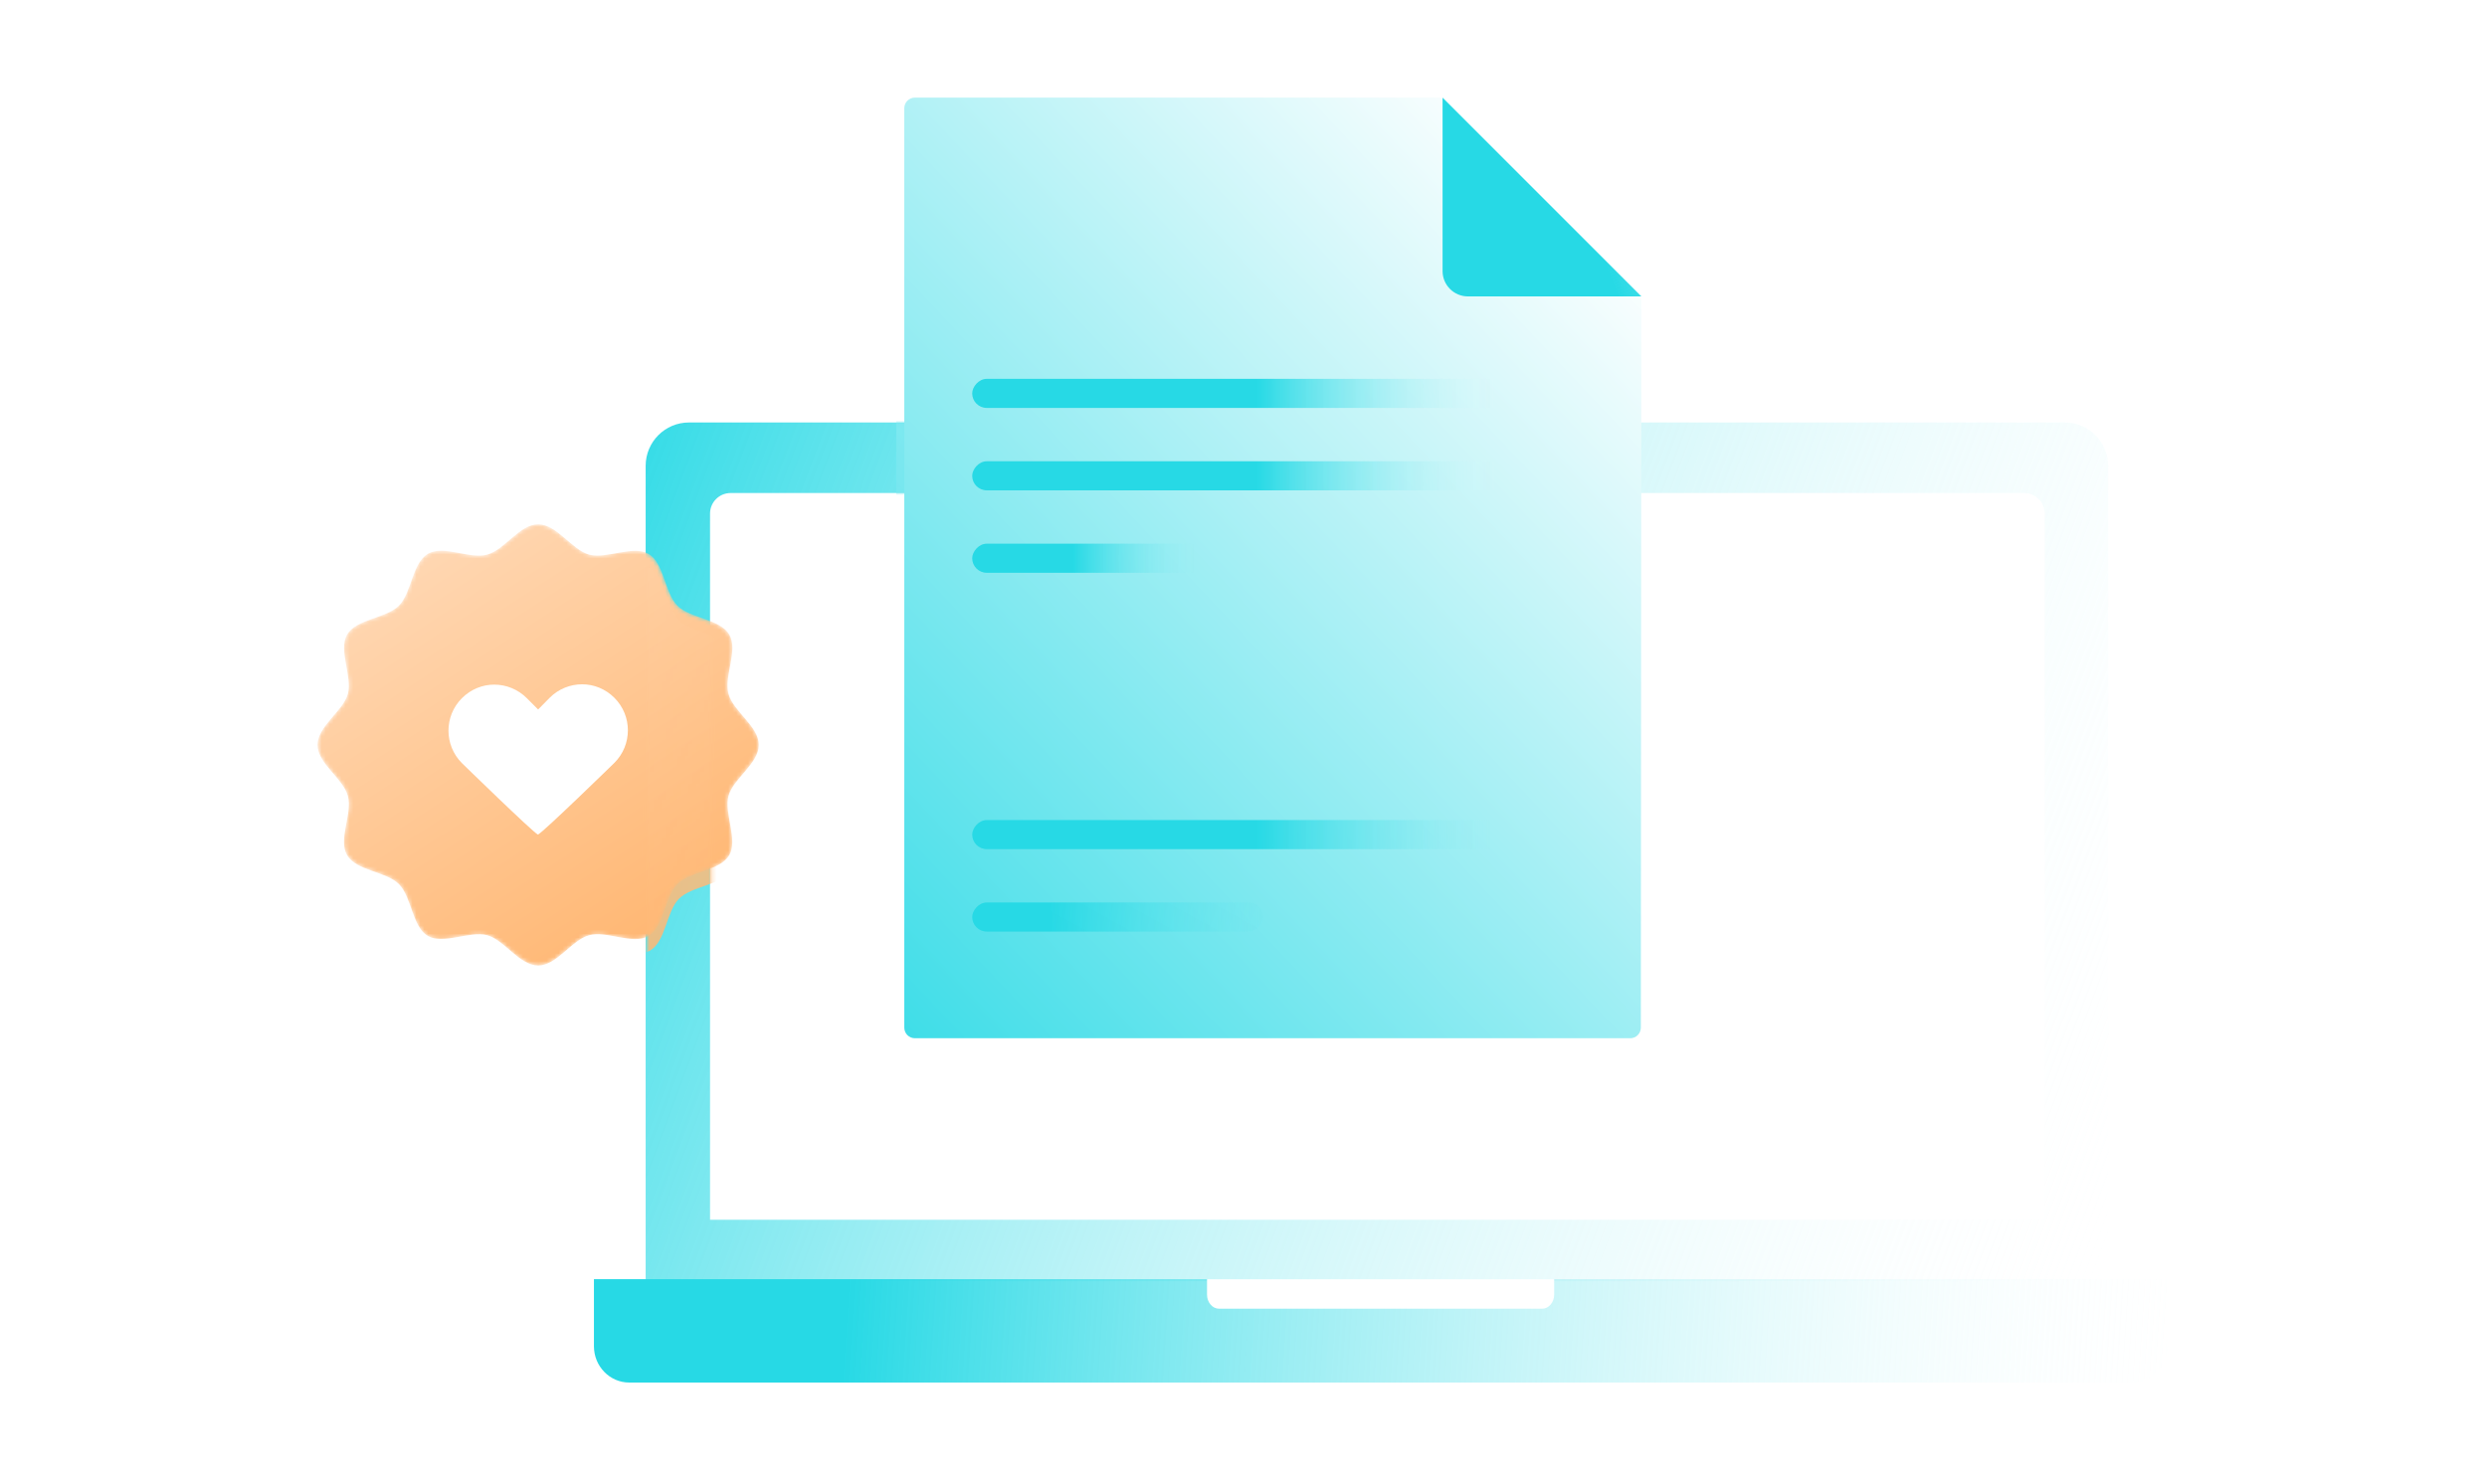
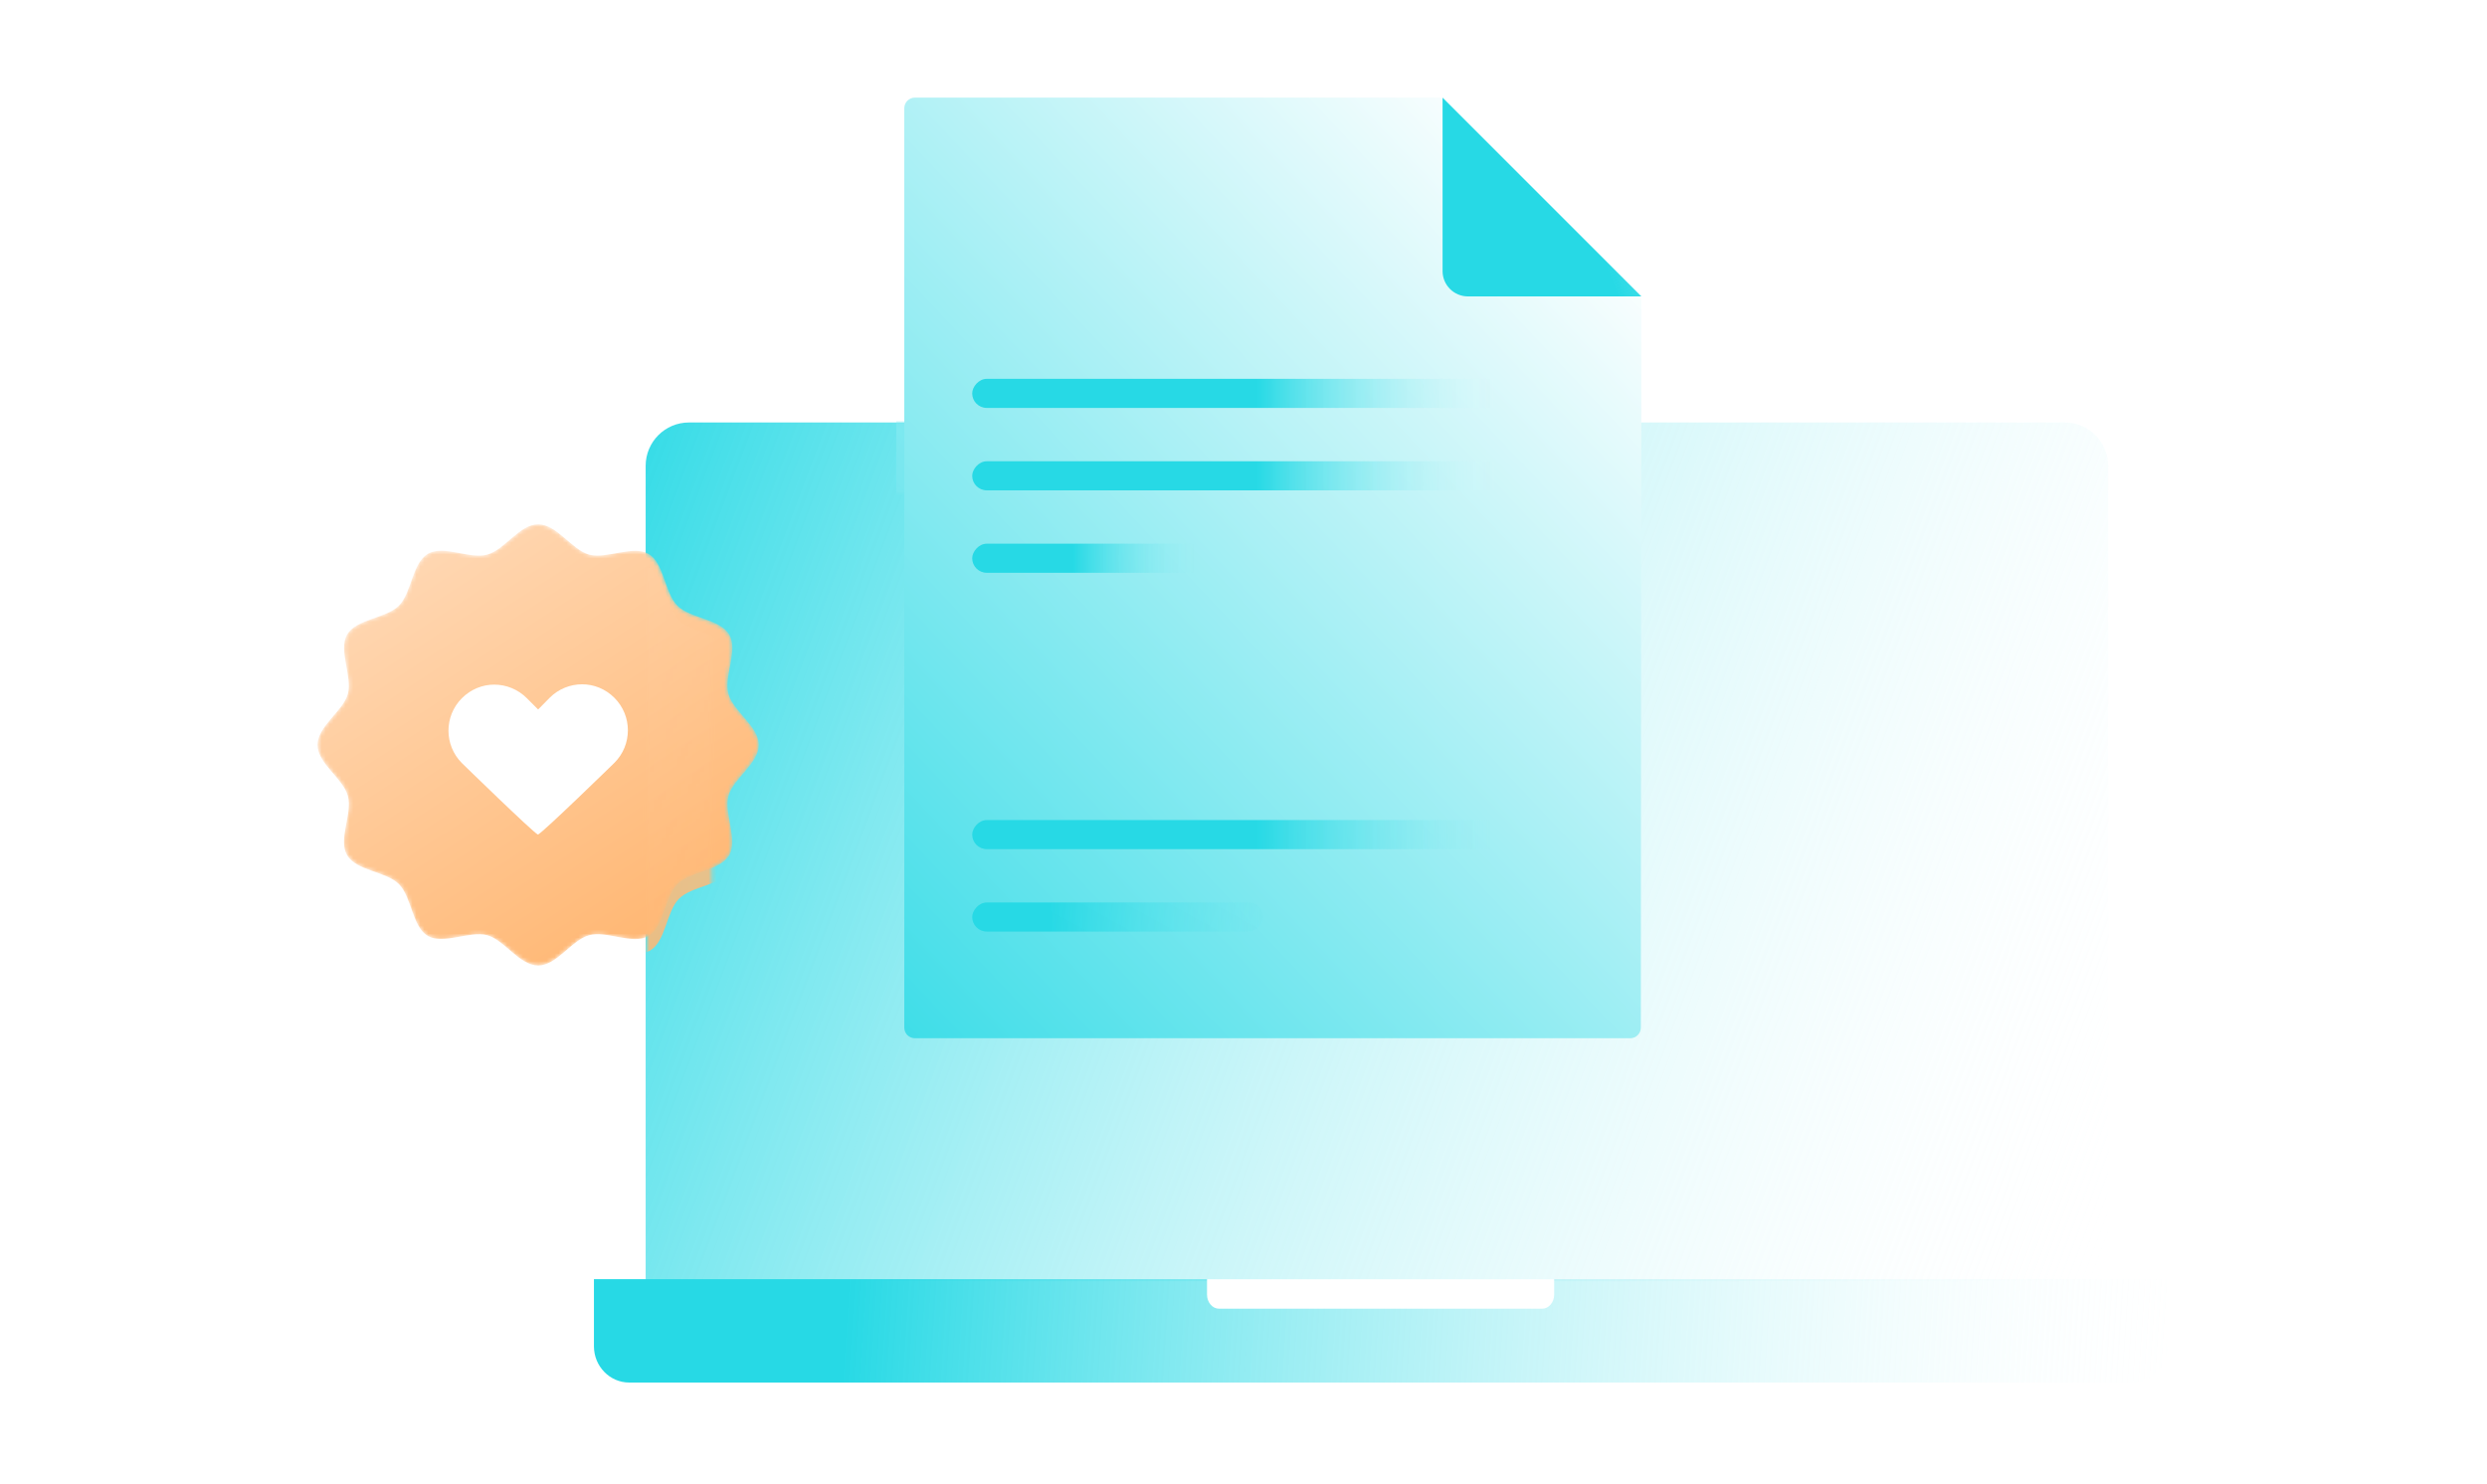
<svg xmlns="http://www.w3.org/2000/svg" width="630" height="376" viewBox="0 0 630 376" fill="none">
  <path d="M534.032 118.021L534.032 324.591H163.555V118.021C163.555 111.959 168.471 107.037 174.524 107.037L523.063 107.037C529.117 107.037 534.032 111.959 534.032 118.021Z" fill="url(#paint0_linear_14791_124314)" />
  <path d="M549 324.085V341.094C549 346.159 544.988 350.28 540.056 350.28H159.401C154.469 350.28 150.456 346.159 150.456 341.094V324.085H549Z" fill="url(#paint1_linear_14791_124314)" />
  <path d="M305.758 324.085V327.982C305.758 329.968 307.129 331.569 308.807 331.569H390.651C392.338 331.569 393.699 329.956 393.699 327.982V324.085H305.758Z" fill="white" />
-   <path d="M517.954 130.119V309.036H179.866V130.119C179.866 127.243 182.196 124.913 185.071 124.913L512.749 124.913C515.624 124.913 517.954 127.243 517.954 130.119Z" fill="white" />
  <mask id="mask0_14791_124314" style="mask-type:alpha" maskUnits="userSpaceOnUse" x="80" y="132" width="113" height="113">
    <path d="M80.437 188.727C80.437 183.984 86.943 180.182 88.119 175.792C89.295 171.402 85.65 164.739 87.923 160.78C90.197 156.822 97.801 156.704 101.054 153.451C104.307 150.198 104.385 142.672 108.383 140.32C112.381 137.969 118.888 141.731 123.395 140.516C127.903 139.301 131.587 132.834 136.33 132.834C141.073 132.834 144.875 139.34 149.264 140.516C153.654 141.692 160.318 138.047 164.276 140.32C168.235 142.594 168.353 150.198 171.606 153.451C174.859 156.704 182.385 156.782 184.736 160.78C187.088 164.778 183.325 171.285 184.541 175.792C185.756 180.3 192.223 183.984 192.223 188.727C192.223 193.47 185.716 197.272 184.541 201.661C183.365 206.051 187.01 212.715 184.736 216.673C182.463 220.632 174.859 220.75 171.606 224.003C168.353 227.256 168.274 234.782 164.276 237.133C160.278 239.485 153.772 235.722 149.264 236.938C144.757 238.153 141.073 244.62 136.33 244.62C131.587 244.62 127.785 238.113 123.395 236.938C119.005 235.762 112.342 239.407 108.383 237.133C104.425 234.86 104.307 227.256 101.054 224.003C97.801 220.75 90.275 220.671 87.923 216.673C85.572 212.675 89.334 206.169 88.119 201.661C86.904 197.154 80.437 193.47 80.437 188.727Z" fill="url(#paint2_linear_14791_124314)" />
  </mask>
  <g mask="url(#mask0_14791_124314)">
    <path d="M80.437 188.727C80.437 183.984 86.943 180.182 88.119 175.792C89.295 171.402 85.65 164.739 87.923 160.78C90.197 156.822 97.801 156.704 101.054 153.451C104.307 150.198 104.385 142.672 108.383 140.32C112.381 137.969 118.888 141.731 123.395 140.516C127.903 139.301 131.587 132.834 136.33 132.834C141.073 132.834 144.875 139.34 149.264 140.516C153.654 141.692 160.318 138.047 164.276 140.32C168.235 142.594 168.353 150.198 171.606 153.451C174.859 156.704 182.385 156.782 184.736 160.78C187.088 164.778 183.325 171.285 184.541 175.792C185.756 180.3 192.223 183.984 192.223 188.727C192.223 193.47 185.716 197.272 184.541 201.661C183.365 206.051 187.01 212.715 184.736 216.673C182.463 220.632 174.859 220.75 171.606 224.003C168.353 227.256 168.274 234.782 164.276 237.133C160.278 239.485 153.772 235.722 149.264 236.938C144.757 238.153 141.073 244.62 136.33 244.62C131.587 244.62 127.785 238.113 123.395 236.938C119.005 235.762 112.342 239.407 108.383 237.133C104.425 234.86 104.307 227.256 101.054 224.003C97.801 220.75 90.275 220.671 87.923 216.673C85.572 212.675 89.334 206.169 88.119 201.661C86.904 197.154 80.437 193.47 80.437 188.727Z" fill="url(#paint3_linear_14791_124314)" />
    <path d="M147.455 173.372C144.48 173.372 141.484 174.53 139.222 176.805L136.32 179.753L133.448 176.878C131.175 174.613 128.18 173.454 125.205 173.454C122.23 173.454 119.286 174.613 117.013 176.888C112.468 181.439 112.468 188.792 117.013 193.343C117.013 193.343 134.997 210.884 136.268 211.453C137.59 210.884 155.647 193.26 155.647 193.26C160.192 188.71 160.192 181.356 155.647 176.805C153.374 174.53 150.43 173.372 147.455 173.372Z" fill="white" />
  </g>
  <mask id="mask1_14791_124314" style="mask-type:alpha" maskUnits="userSpaceOnUse" x="163" y="107" width="372" height="218">
    <path fill-rule="evenodd" clip-rule="evenodd" d="M534.446 324.591V118.021C534.446 111.959 529.53 107.037 523.477 107.037H174.938C168.884 107.037 163.969 111.959 163.969 118.021V324.591H534.446ZM518.369 309.036V130.119C518.369 127.243 516.038 124.913 513.163 124.913H185.486C182.61 124.913 180.28 127.243 180.28 130.119V309.036H518.369Z" fill="url(#paint4_linear_14791_124314)" />
  </mask>
  <g mask="url(#mask1_14791_124314)">
    <g filter="url(#filter0_d_14791_124314)">
      <path d="M416.208 74.429L416.067 259.13C416.067 260.61 414.867 261.818 413.398 261.818L232.158 261.818C230.688 261.818 229.489 260.61 229.489 259.13L229.489 26.193C229.489 24.712 230.688 23.505 232.158 23.505L365.302 23.505L416.208 74.429Z" fill="url(#paint5_linear_14791_124314)" />
    </g>
    <g filter="url(#filter1_d_14791_124314)">
      <path d="M80.85 187.498C80.85 182.756 87.357 178.954 88.533 174.564C89.709 170.174 86.063 163.511 88.337 159.552C90.61 155.593 98.214 155.476 101.467 152.222C104.721 148.969 104.799 141.444 108.797 139.092C112.795 136.74 119.301 140.503 123.809 139.288C128.316 138.073 132.001 131.605 136.743 131.605C141.486 131.605 145.288 138.112 149.678 139.288C154.068 140.464 160.731 136.818 164.69 139.092C168.649 141.365 168.766 148.969 172.019 152.222C175.273 155.476 182.798 155.554 185.15 159.552C187.502 163.55 183.739 170.056 184.954 174.564C186.169 179.071 192.636 182.756 192.636 187.498C192.636 192.241 186.13 196.043 184.954 200.433C183.778 204.823 187.423 211.486 185.15 215.445C182.877 219.404 175.273 219.521 172.019 222.775C168.766 226.028 168.688 233.553 164.69 235.905C160.692 238.257 154.185 234.494 149.678 235.709C145.17 236.924 141.486 243.391 136.743 243.391C132.001 243.391 128.199 236.885 123.809 235.709C119.419 234.533 112.756 238.178 108.797 235.905C104.838 233.632 104.721 226.028 101.467 222.775C98.214 219.521 90.689 219.443 88.337 215.445C85.985 211.447 89.748 204.941 88.533 200.433C87.318 195.926 80.85 192.241 80.85 187.498Z" fill="url(#paint6_linear_14791_124314)" />
    </g>
  </g>
  <path d="M415.795 75.658L415.653 260.358C415.653 261.838 414.454 263.046 412.984 263.046L231.744 263.046C230.274 263.046 229.075 261.838 229.075 260.358L229.075 27.421C229.075 25.941 230.274 24.733 231.744 24.733L364.888 24.733L415.795 75.658Z" fill="url(#paint7_linear_14791_124314)" />
  <path d="M415.794 75.098L371.851 75.098C368.308 75.098 365.429 72.22 365.429 68.677L365.429 24.733L415.794 75.098Z" fill="url(#paint8_linear_14791_124314)" />
  <rect width="148.638" height="7.37" rx="3.685" transform="matrix(-1 0 0 1 394.911 95.981)" fill="url(#paint9_linear_14791_124314)" />
  <rect width="148.638" height="7.37" rx="3.685" transform="matrix(-1 0 0 1 394.911 207.767)" fill="url(#paint10_linear_14791_124314)" />
  <rect width="148.638" height="7.37" rx="3.685" transform="matrix(-1 0 0 1 394.911 116.864)" fill="url(#paint11_linear_14791_124314)" />
  <rect width="73.705" height="7.37" rx="3.685" transform="matrix(-1 0 0 1 319.978 137.748)" fill="url(#paint12_linear_14791_124314)" />
  <rect width="73.705" height="7.37" rx="3.685" transform="matrix(-1 0 0 1 319.978 228.65)" fill="url(#paint13_linear_14791_124314)" />
  <defs>
    <filter id="filter0_d_14791_124314" x="214.748" y="11.221" width="211.288" height="262.881" filterUnits="userSpaceOnUse" color-interpolation-filters="sRGB">
      <feFlood flood-opacity="0" result="BackgroundImageFix" />
      <feColorMatrix in="SourceAlpha" type="matrix" values="0 0 0 0 0 0 0 0 0 0 0 0 0 0 0 0 0 0 127 0" result="hardAlpha" />
      <feOffset dx="-2.457" />
      <feGaussianBlur stdDeviation="6.142" />
      <feComposite in2="hardAlpha" operator="out" />
      <feColorMatrix type="matrix" values="0 0 0 0 0 0 0 0 0 0 0 0 0 0 0 0 0 0 0.35 0" />
      <feBlend mode="normal" in2="BackgroundImageFix" result="effect1_dropShadow_14791_124314" />
      <feBlend mode="normal" in="SourceGraphic" in2="effect1_dropShadow_14791_124314" result="shape" />
    </filter>
    <filter id="filter1_d_14791_124314" x="75.937" y="131.605" width="121.613" height="121.613" filterUnits="userSpaceOnUse" color-interpolation-filters="sRGB">
      <feFlood flood-opacity="0" result="BackgroundImageFix" />
      <feColorMatrix in="SourceAlpha" type="matrix" values="0 0 0 0 0 0 0 0 0 0 0 0 0 0 0 0 0 0 127 0" result="hardAlpha" />
      <feOffset dy="4.914" />
      <feGaussianBlur stdDeviation="2.457" />
      <feComposite in2="hardAlpha" operator="out" />
      <feColorMatrix type="matrix" values="0 0 0 0 0 0 0 0 0 0 0 0 0 0 0 0 0 0 0.25 0" />
      <feBlend mode="normal" in2="BackgroundImageFix" result="effect1_dropShadow_14791_124314" />
      <feBlend mode="normal" in="SourceGraphic" in2="effect1_dropShadow_14791_124314" result="shape" />
    </filter>
    <linearGradient id="paint0_linear_14791_124314" x1="87.191" y1="107.037" x2="627.646" y2="309.624" gradientUnits="userSpaceOnUse">
      <stop offset="0.098" stop-color="#27D9E5" />
      <stop offset="0.863" stop-color="white" stop-opacity="0" />
    </linearGradient>
    <linearGradient id="paint1_linear_14791_124314" x1="215.742" y1="306.931" x2="564.379" y2="329.815" gradientUnits="userSpaceOnUse">
      <stop stop-color="#27D9E5" />
      <stop offset="1" stop-color="white" stop-opacity="0" />
    </linearGradient>
    <linearGradient id="paint2_linear_14791_124314" x1="176.745" y1="257.969" x2="80.437" y2="109.903" gradientUnits="userSpaceOnUse">
      <stop offset="0.085" stop-color="#FFB56F" />
      <stop offset="1" stop-color="#FFE2C8" />
    </linearGradient>
    <linearGradient id="paint3_linear_14791_124314" x1="176.745" y1="257.969" x2="80.437" y2="109.903" gradientUnits="userSpaceOnUse">
      <stop offset="0.085" stop-color="#FFB56F" />
      <stop offset="1" stop-color="#FFE2C8" />
    </linearGradient>
    <linearGradient id="paint4_linear_14791_124314" x1="87.604" y1="107.037" x2="628.06" y2="309.624" gradientUnits="userSpaceOnUse">
      <stop offset="0.098" stop-color="#27D9E5" />
      <stop offset="0.863" stop-color="white" stop-opacity="0" />
    </linearGradient>
    <linearGradient id="paint5_linear_14791_124314" x1="172.367" y1="323.239" x2="471.861" y2="36.985" gradientUnits="userSpaceOnUse">
      <stop offset="0.136" stop-color="#27D9E5" />
      <stop offset="0.92" stop-color="white" />
    </linearGradient>
    <linearGradient id="paint6_linear_14791_124314" x1="177.159" y1="256.741" x2="80.85" y2="108.675" gradientUnits="userSpaceOnUse">
      <stop offset="0.085" stop-color="#FFB56F" />
      <stop offset="1" stop-color="#FFE2C8" />
    </linearGradient>
    <linearGradient id="paint7_linear_14791_124314" x1="165.197" y1="327.538" x2="471.461" y2="38.244" gradientUnits="userSpaceOnUse">
      <stop offset="0.136" stop-color="#27D9E5" />
      <stop offset="0.867" stop-color="white" />
    </linearGradient>
    <linearGradient id="paint8_linear_14791_124314" x1="390.612" y1="24.733" x2="453.86" y2="0.718" gradientUnits="userSpaceOnUse">
      <stop stop-color="#27D9E5" />
      <stop offset="1" stop-color="#27D9E5" stop-opacity="0" />
    </linearGradient>
    <linearGradient id="paint9_linear_14791_124314" x1="0" y1="3.685" x2="148.638" y2="3.685" gradientUnits="userSpaceOnUse">
      <stop offset="0.106" stop-color="#D8F9FB" stop-opacity="0" />
      <stop offset="0.514" stop-color="#27D9E5" />
    </linearGradient>
    <linearGradient id="paint10_linear_14791_124314" x1="0" y1="3.685" x2="148.638" y2="3.685" gradientUnits="userSpaceOnUse">
      <stop offset="0.106" stop-color="#96EDF3" stop-opacity="0" />
      <stop offset="0.514" stop-color="#27D9E5" />
    </linearGradient>
    <linearGradient id="paint11_linear_14791_124314" x1="0" y1="3.685" x2="148.638" y2="3.685" gradientUnits="userSpaceOnUse">
      <stop offset="0.106" stop-color="#D8F9FB" stop-opacity="0" />
      <stop offset="0.514" stop-color="#27D9E5" />
    </linearGradient>
    <linearGradient id="paint12_linear_14791_124314" x1="0" y1="3.685" x2="73.705" y2="3.685" gradientUnits="userSpaceOnUse">
      <stop offset="0.231" stop-color="#97EDF3" stop-opacity="0" />
      <stop offset="0.653" stop-color="#27D9E5" />
    </linearGradient>
    <linearGradient id="paint13_linear_14791_124314" x1="-18.426" y1="-1.37286e-07" x2="73.705" y2="3.685" gradientUnits="userSpaceOnUse">
      <stop offset="0.106" stop-color="#78E8EF" stop-opacity="0" />
      <stop offset="0.787" stop-color="#27D9E5" />
    </linearGradient>
  </defs>
</svg>